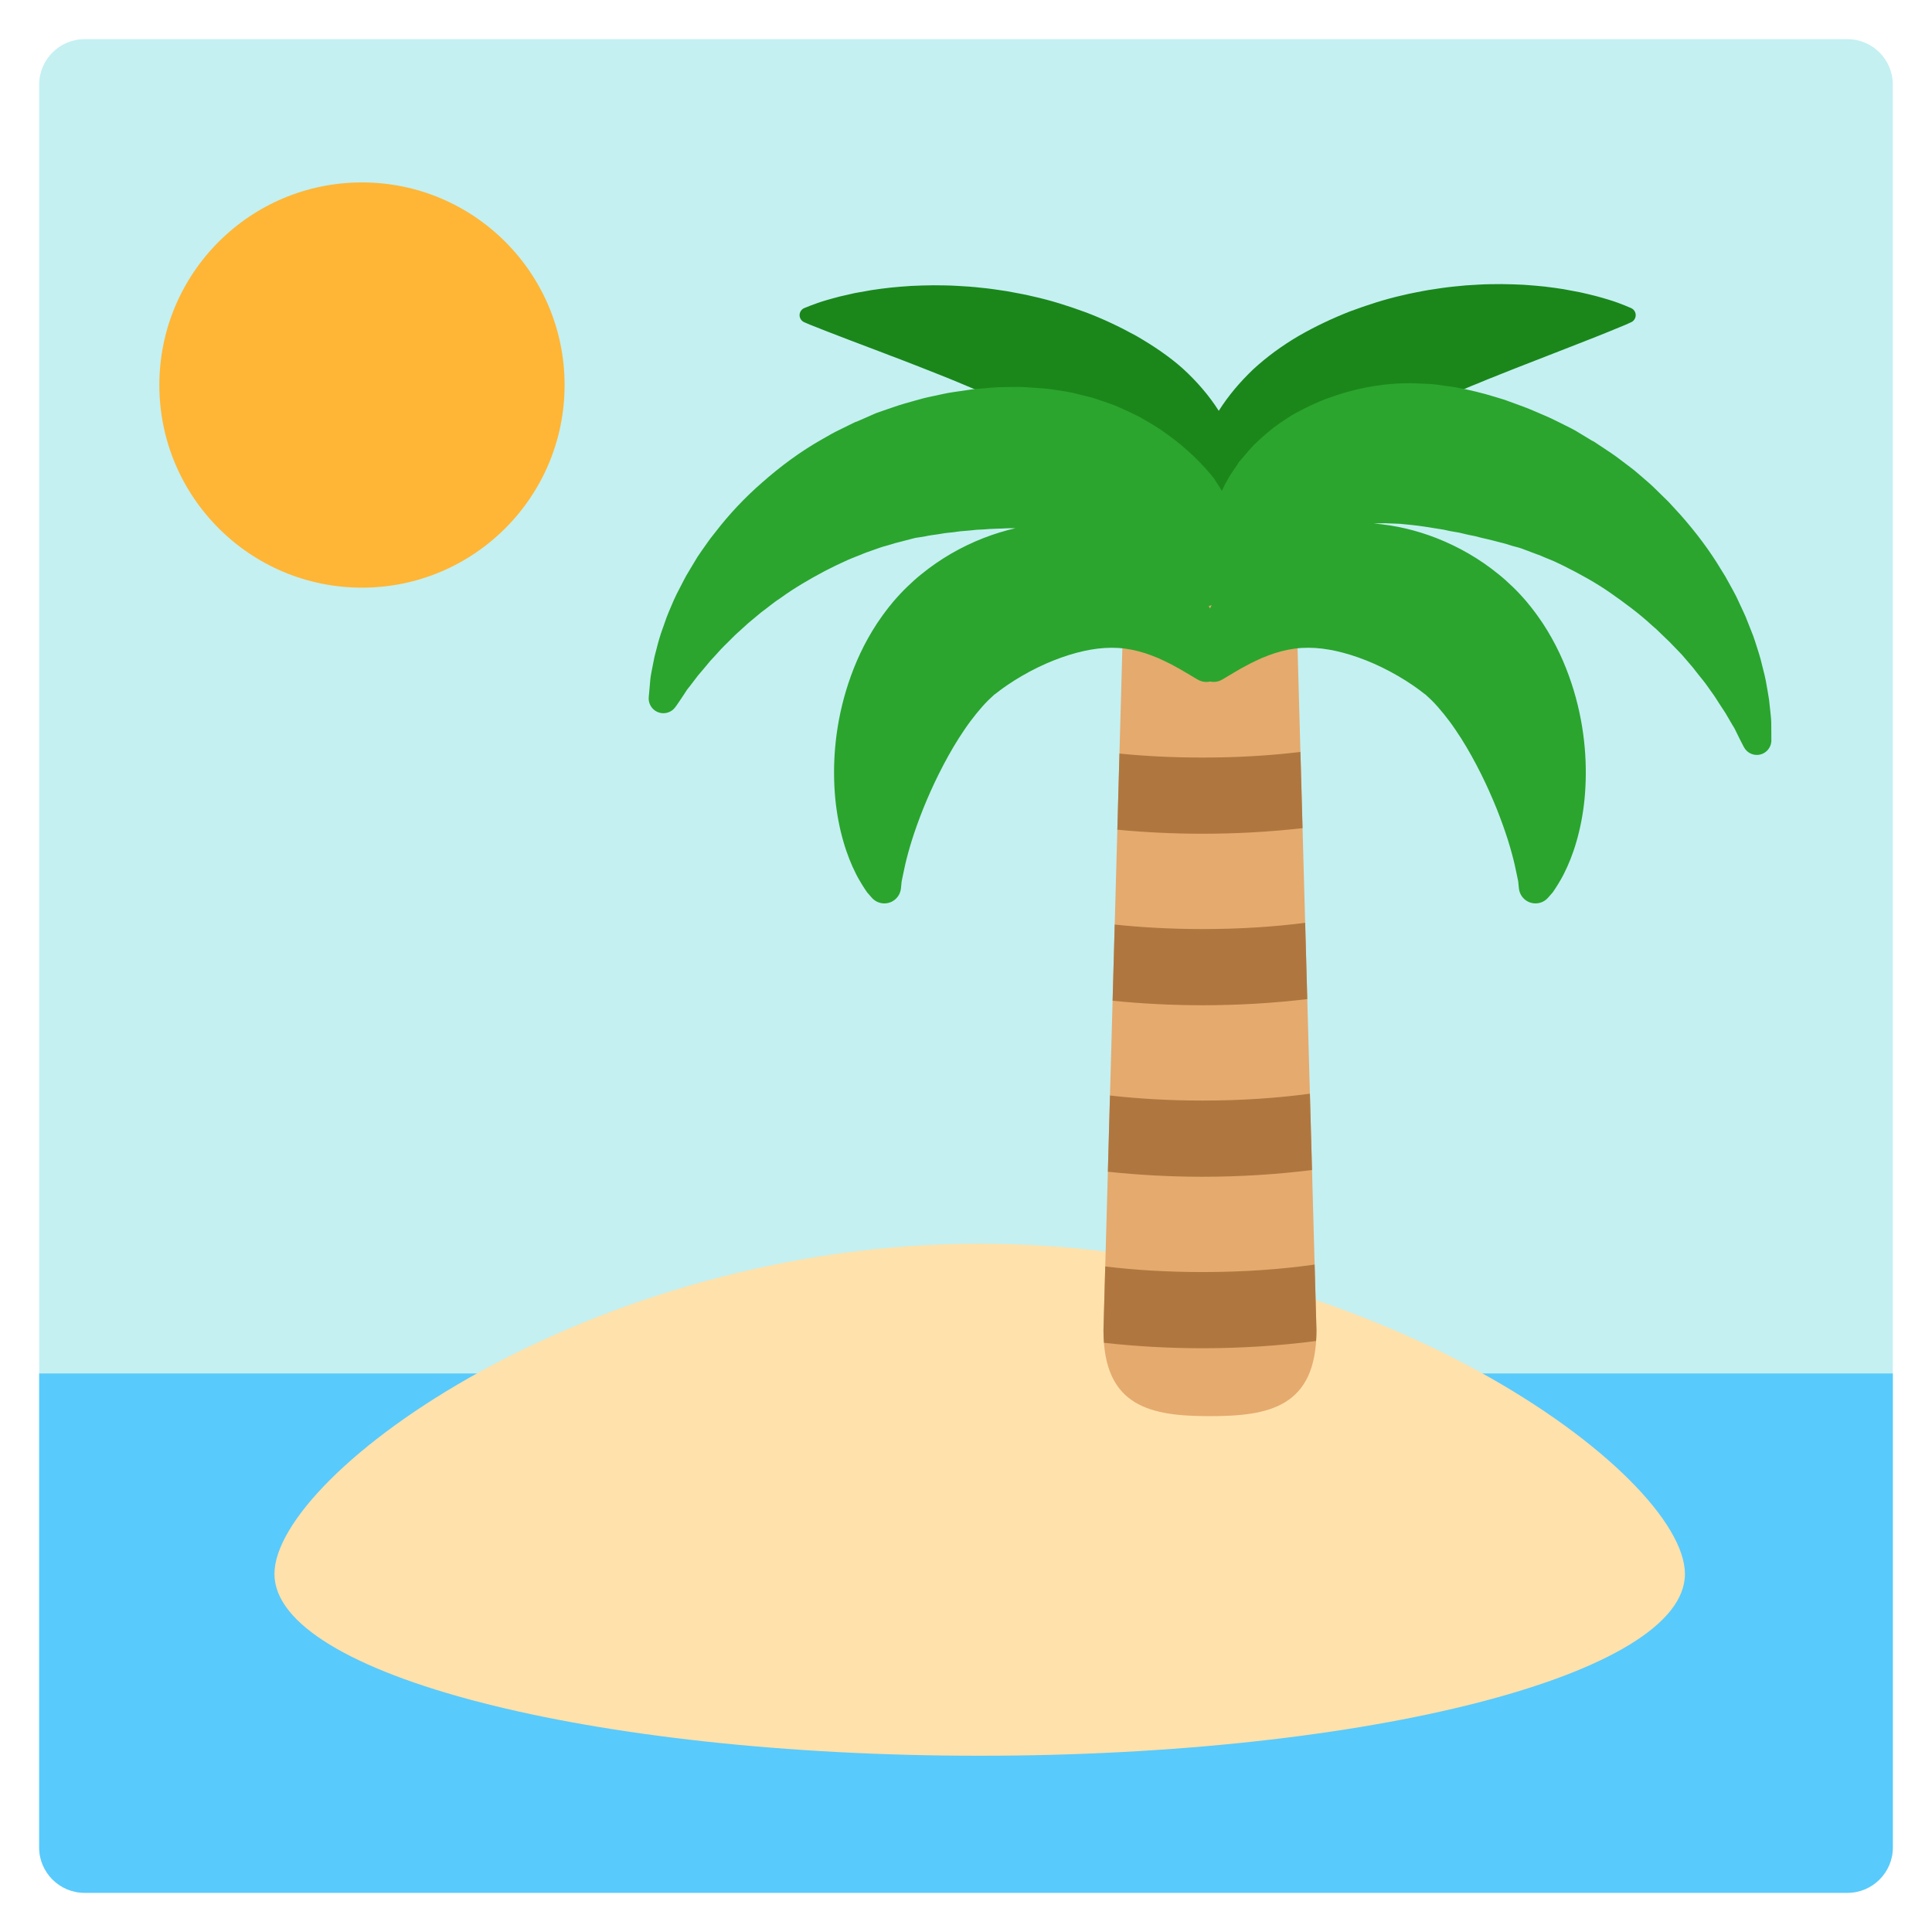
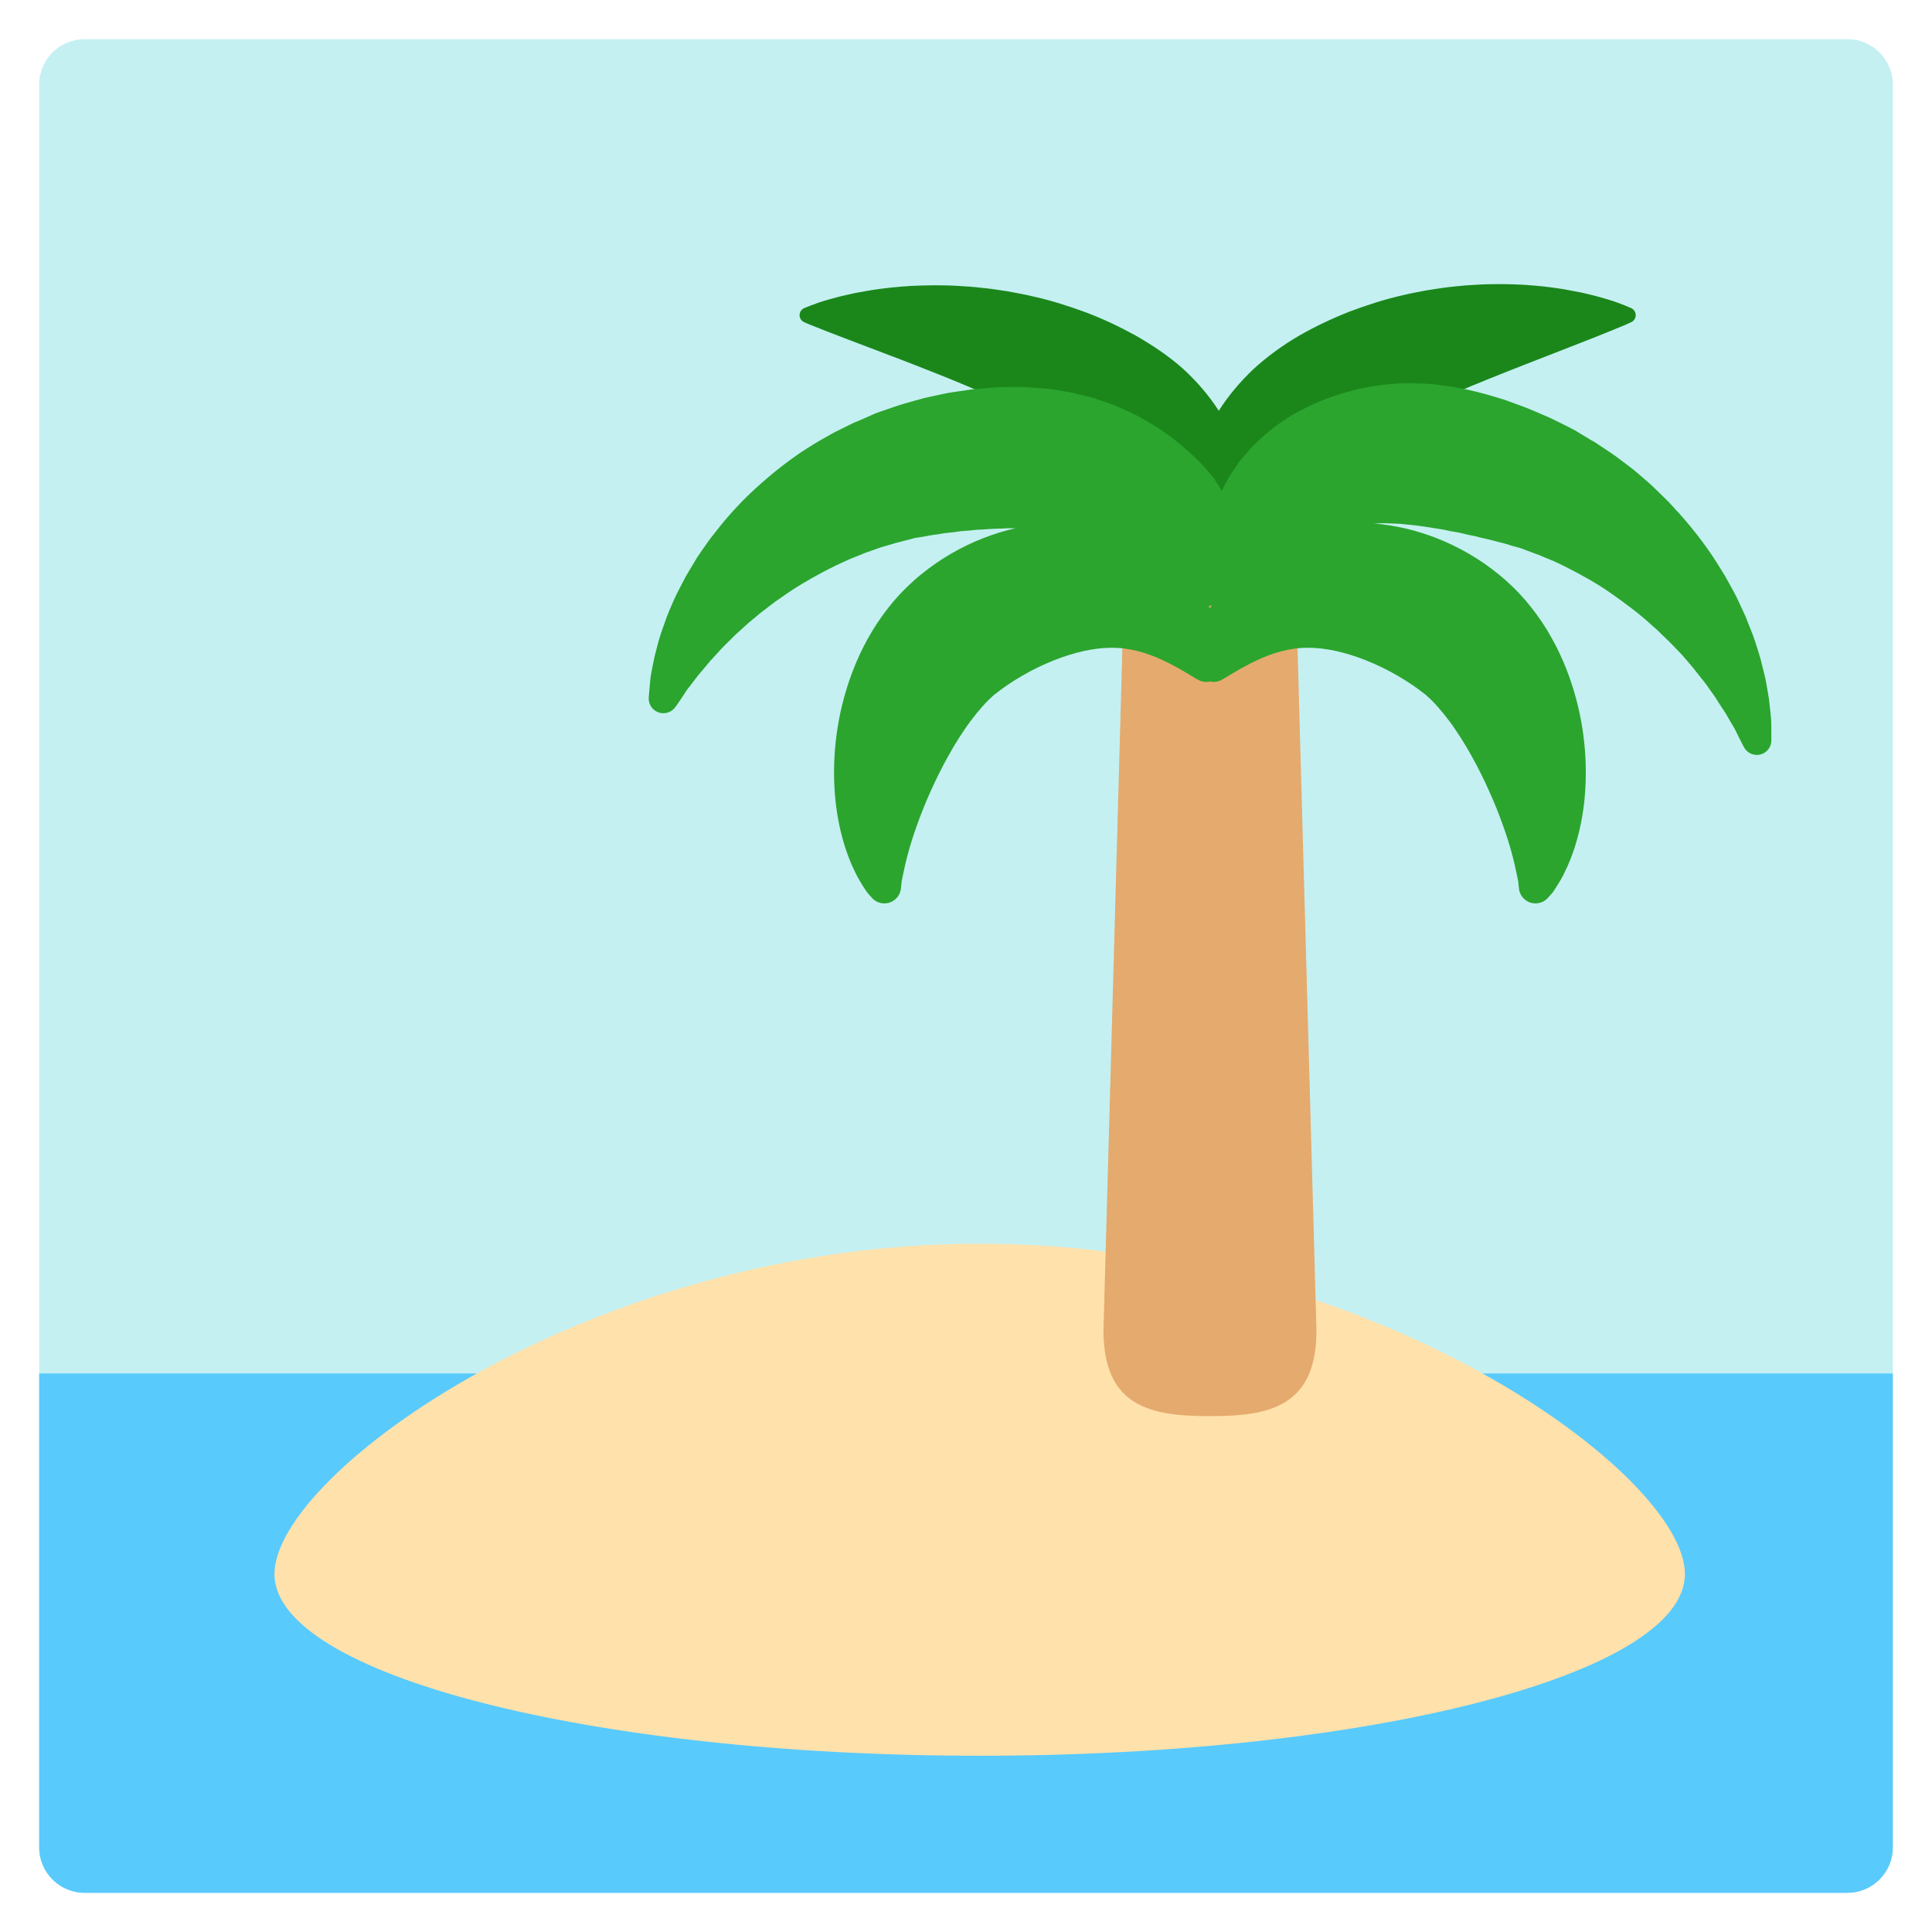
<svg xmlns="http://www.w3.org/2000/svg" version="1.1" x="0px" y="0px" viewBox="0 0 512 512" enable-background="new 0 0 512 512" xml:space="preserve">
  <g id="Layer_2">
    <path fill="#C4F0F2" d="M501.617,489.617c0,6.6-5.4,12-12,12H22.383c-6.6,0-12-5.4-12-12V22.383c0-6.6,5.4-12,12-12h467.234   c6.6,0,12,5.4,12,12V489.617z" />
  </g>
  <g id="Layer_3">
    <path fill="#59CAFC" d="M10.383,363.988v125.629c0,6.6,5.4,12,12,12h467.234c6.6,0,12-5.4,12-12V363.988H10.383z" />
  </g>
  <g id="Layer_4">
    <path fill="#FFE1AB" d="M259.627,329.587c-103.219,0-186.895,60.917-186.895,87.526s83.676,48.179,186.895,48.179   s186.895-21.571,186.895-48.179S362.846,329.587,259.627,329.587z" />
  </g>
  <g id="Layer_5">
-     <circle fill="#FFB636" cx="95.927" cy="102.04" r="53.698" />
-   </g>
+     </g>
  <g id="Layer_6">
    <path fill="#E5AA6E" d="M320.654,375.293c-15.587,0-28.222-2.353-28.222-22.755l5.169-186.52c0-20.401,7.466-36.938,23.053-36.938   s23.053,16.536,23.053,36.938l5.169,186.52C348.876,372.94,336.241,375.293,320.654,375.293z" />
  </g>
  <g id="Layer_7">
    <path fill="#1B871B" d="M432.222,81.626c0,0-0.55-0.23-1.582-0.662c-1.044-0.403-2.508-1.007-4.528-1.6   c-0.996-0.283-2.125-0.652-3.334-0.949c-1.204-0.286-2.515-0.631-3.921-0.933c-1.403-0.277-2.904-0.567-4.495-0.847   c-1.589-0.267-3.26-0.468-5.017-0.691c-1.753-0.194-3.581-0.332-5.484-0.472c-1.895-0.081-3.867-0.179-5.891-0.182   c-2.023,0.012-4.112,0.007-6.238,0.146c-1.066,0.063-2.144,0.128-3.232,0.193c-1.087,0.105-2.184,0.212-3.291,0.319   c-2.214,0.22-4.46,0.575-6.735,0.93c-1.138,0.191-2.279,0.417-3.425,0.649c-1.146,0.228-2.304,0.454-3.455,0.75   c-4.624,1.043-9.273,2.554-13.89,4.272c-4.594,1.8-9.145,3.951-13.494,6.45c-4.351,2.542-8.465,5.529-12.131,8.915   c-3.522,3.362-6.624,7.043-9.092,10.961c-2.554-4.033-5.803-7.789-9.497-11.17c-3.732-3.335-7.969-6.142-12.324-8.668   c-4.388-2.426-8.93-4.581-13.548-6.311c-4.621-1.692-9.275-3.168-13.901-4.178c-1.151-0.287-2.301-0.53-3.452-0.738   c-1.149-0.215-2.286-0.448-3.421-0.641c-2.28-0.325-4.514-0.708-6.731-0.9c-2.206-0.258-4.384-0.409-6.51-0.513   c-2.123-0.139-4.209-0.13-6.226-0.154c-2.022,0.012-3.987,0.084-5.88,0.17c-1.898,0.126-3.723,0.258-5.473,0.446   c-1.752,0.205-3.421,0.401-5.007,0.655c-1.579,0.281-3.078,0.547-4.486,0.797c-1.398,0.318-2.706,0.616-3.915,0.892   c-1.208,0.303-2.333,0.634-3.329,0.907c-2.017,0.57-3.482,1.143-4.525,1.526c-1.031,0.411-1.582,0.63-1.582,0.63   c-0.483,0.194-0.898,0.575-1.119,1.092c-0.443,1.035,0.037,2.233,1.072,2.676c0,0,0.544,0.233,1.565,0.67   c1.009,0.424,2.555,0.975,4.365,1.724c1.817,0.699,4.024,1.547,6.555,2.52c2.485,0.943,5.289,2.006,8.348,3.166   c1.511,0.574,3.071,1.198,4.684,1.784c1.596,0.621,3.245,1.262,4.941,1.922c3.361,1.346,6.881,2.678,10.427,4.177   c3.559,1.462,7.167,3.003,10.742,4.615c3.595,1.587,7.099,3.324,10.538,5.046c3.413,1.764,6.678,3.597,9.766,5.461   c3.052,1.887,5.819,3.889,8.497,5.687c2.584,1.868,5.066,3.598,7.348,5.312c2.21,1.74,4.439,3.378,6.35,5.106   c2.024,1.685,3.781,3.45,5.477,5.172c1.646,1.734,3.126,3.449,4.339,4.988c0.654,0.77,1.21,1.494,1.695,2.144   c0.262,0.555,0.516,1.062,0.724,1.467c0.286,0.554,0.526,0.97,0.698,1.248c0.166,0.277,0.252,0.42,0.252,0.42   c0.141,0.234,0.332,0.452,0.565,0.626c0.545,0.408,1.216,0.514,1.829,0.364c0.812,0.088,1.642-0.261,2.121-0.99   c0,0,0.094-0.143,0.276-0.42c0.189-0.279,0.443-0.695,0.76-1.251c0.373-0.685,0.881-1.61,1.37-2.727   c0.222-0.298,0.449-0.599,0.705-0.914c0.287-0.381,0.589-0.782,0.906-1.202c0.158-0.206,0.319-0.414,0.467-0.628   c0.175-0.205,0.353-0.415,0.535-0.629c0.357-0.414,0.728-0.845,1.113-1.292c0.368-0.439,0.684-0.902,1.138-1.331   c1.68-1.754,3.406-3.57,5.444-5.292c1.911-1.773,4.184-3.432,6.446-5.171c2.336-1.711,4.89-3.41,7.551-5.207   c2.746-1.745,5.635-3.568,8.691-5.439c3.127-1.79,6.383-3.627,9.821-5.322c3.443-1.696,6.952-3.398,10.549-4.952   c1.768-0.835,3.599-1.536,5.369-2.347c1.811-0.713,3.571-1.536,5.363-2.218c3.54-1.492,7.05-2.84,10.404-4.186   c3.408-1.328,6.629-2.584,9.603-3.743c3.052-1.192,5.849-2.284,8.328-3.252c2.519-0.972,4.729-1.871,6.544-2.603   c1.879-0.774,3.356-1.382,4.363-1.797c1.02-0.458,1.565-0.702,1.565-0.702c0.457-0.206,0.845-0.582,1.054-1.081   C433.761,83.267,433.268,82.064,432.222,81.626z" />
  </g>
  <g id="Layer_8">
    <path fill="#2BA52E" d="M469.419,194.028c-0.006-0.702-0.014-1.567-0.023-2.585c-0.01-1.024-0.188-2.334-0.329-3.747   c-0.079-0.719-0.163-1.476-0.251-2.27c-0.126-0.762-0.257-1.56-0.394-2.391c-0.274-1.667-0.594-3.483-1.102-5.368   c-0.239-0.955-0.486-1.94-0.74-2.955c-0.255-1.02-0.614-2.024-0.936-3.087c-0.334-1.056-0.679-2.146-1.076-3.242   c-0.429-1.084-0.867-2.193-1.315-3.325c-0.227-0.57-0.457-1.145-0.69-1.726c-0.248-0.573-0.521-1.137-0.786-1.717   c-0.541-1.159-1.092-2.34-1.653-3.541c-0.59-1.187-1.266-2.348-1.925-3.555c-0.335-0.602-0.672-1.208-1.011-1.819   c-0.355-0.6-0.736-1.187-1.109-1.789c-2.916-4.878-6.53-9.715-10.694-14.428c-1.067-1.162-2.142-2.333-3.225-3.513   c-1.15-1.125-2.309-2.258-3.474-3.398c-1.151-1.171-2.435-2.202-3.678-3.31l-1.911-1.62c-0.649-0.53-1.33-1.021-1.999-1.535   c-1.357-1.001-2.681-2.077-4.104-3.024c-1.43-0.951-2.864-1.904-4.3-2.859l-0.271-0.179c-0.225-0.111,0.409,0.186-0.522-0.261   l-0.059-0.036l-0.118-0.071l-0.473-0.286l-0.946-0.572l-1.894-1.145c-1.078-0.723-2.982-1.632-4.649-2.467l-2.571-1.266   c-0.857-0.414-1.636-0.722-2.461-1.086c-1.637-0.683-3.253-1.438-4.93-2.047c-1.683-0.617-3.363-1.233-5.038-1.848   c-1.709-0.533-3.432-1.037-5.156-1.538c-3.469-0.922-6.976-1.747-10.538-2.165c-0.889-0.122-1.776-0.245-2.659-0.366   c-0.882-0.123-1.782-0.127-2.671-0.189c-0.891-0.052-1.78-0.092-2.667-0.11c-0.887-0.017-1.767-0.07-2.656-0.021   c-7.076,0.105-13.997,1.581-20.252,3.876c-3.145,1.092-6.091,2.583-8.872,4.065c-1.387,0.758-2.688,1.674-3.961,2.516   c-0.622,0.445-1.239,0.887-1.85,1.324c-0.587,0.481-1.168,0.957-1.743,1.428c-1.138,0.953-2.199,1.938-3.213,2.916   c-1.001,1.013-1.909,2.078-2.78,3.101l-0.646,0.761l-0.317,0.376l-0.157,0.187c-0.082,0.069,0.128-0.088-0.193,0.166l-0.027,0.04   l-0.053,0.081c-0.146,0.21-0.275,0.439-0.409,0.66c-0.144,0.233-0.226,0.409-0.465,0.723c-0.394,0.561-0.835,1.146-1.153,1.659   c-0.33,0.516-0.651,1.022-0.931,1.554c-0.603,1.046-1.134,2.083-1.605,3.103c-0.112-0.198-0.223-0.395-0.336-0.595   c-0.188-0.299-0.377-0.601-0.567-0.905c-0.185-0.28-0.437-0.63-0.576-0.858l-0.384-0.645l-0.205-0.314l-0.103-0.158   c-0.337-0.331-0.116-0.12-0.201-0.206l-0.039-0.049l-0.078-0.097c-0.21-0.258-0.414-0.526-0.635-0.78   c-1.75-2.057-3.73-4.123-5.943-6.079c-2.197-2.014-4.65-3.837-7.272-5.656c-1.327-0.859-2.695-1.694-4.117-2.498   c-1.41-0.84-2.877-1.568-4.392-2.261c-1.519-0.675-3.046-1.431-4.644-1.976c-1.6-0.553-3.217-1.139-4.864-1.653   c-1.666-0.414-3.35-0.833-5.051-1.255c-1.708-0.381-3.443-0.603-5.188-0.878c-1.749-0.269-3.513-0.383-5.285-0.498   c-1.772-0.116-3.549-0.267-5.334-0.2c-1.784,0.049-3.577,0.01-5.359,0.162c-1.775,0.148-3.56,0.297-5.351,0.446   c-1.765,0.257-3.536,0.516-5.313,0.775c-1.772,0.241-3.509,0.694-5.257,1.043c-0.87,0.196-1.747,0.358-2.608,0.588l-2.574,0.714   c-1.719,0.488-3.372,0.918-5.24,1.587l-2.712,0.929l-1.346,0.472l-0.671,0.237l-0.512,0.222c-1.346,0.591-2.691,1.182-4.033,1.771   l-0.503,0.221c0.088-0.028-0.977,0.332-0.562,0.197l-0.073,0.036l-0.146,0.071l-0.292,0.143l-1.167,0.572l-2.318,1.145   c-1.554,0.731-3.031,1.596-4.503,2.438c-5.913,3.32-11.232,7.308-15.974,11.482c-4.771,4.145-8.917,8.6-12.396,13.126   c-0.44,0.557-0.878,1.111-1.312,1.661c-0.427,0.554-0.816,1.138-1.219,1.698c-0.794,1.131-1.582,2.231-2.317,3.339   c-0.686,1.143-1.361,2.267-2.023,3.369c-0.326,0.549-0.648,1.093-0.968,1.631c-0.305,0.548-0.584,1.108-0.871,1.652   c-0.562,1.087-1.112,2.152-1.65,3.192c-0.525,1.042-0.966,2.107-1.404,3.129c-0.426,1.03-0.871,2.007-1.237,2.993   c-0.349,0.991-0.689,1.953-1.017,2.885c-0.682,1.838-1.184,3.614-1.598,5.261c-0.211,0.818-0.414,1.602-0.607,2.351   c-0.157,0.787-0.308,1.537-0.45,2.249c-0.266,1.401-0.554,2.694-0.649,3.719c-0.09,1.014-0.166,1.876-0.228,2.575   c-0.124,1.398-0.19,2.144-0.19,2.144c-0.112,1.309,0.439,2.65,1.576,3.484c1.735,1.273,4.173,0.899,5.446-0.836l0.276-0.376   c0,0,0.458-0.624,1.249-1.814c0.392-0.596,0.876-1.332,1.445-2.196c0.274-0.465,0.62-0.804,0.946-1.24   c0.319-0.419,0.658-0.865,1.016-1.336c0.351-0.46,0.721-0.946,1.109-1.454c0.435-0.511,0.891-1.047,1.366-1.604   c0.478-0.552,0.964-1.125,1.44-1.726c0.468-0.604,1.063-1.176,1.611-1.789c0.568-0.603,1.129-1.232,1.699-1.876   c0.586-0.636,1.252-1.25,1.892-1.894c0.667-0.629,1.268-1.316,1.971-1.959c0.702-0.635,1.42-1.286,2.153-1.949   c0.361-0.329,0.725-0.662,1.093-0.998c0.385-0.321,0.774-0.645,1.166-0.972c0.776-0.647,1.566-1.306,2.37-1.977   c1.724-1.227,3.301-2.64,5.174-3.826c3.54-2.566,7.499-4.891,11.599-7.062c1.044-0.517,2.067-1.074,3.129-1.57   c1.059-0.491,2.125-0.986,3.197-1.483c1.079-0.473,2.198-0.871,3.292-1.317c1.077-0.484,2.203-0.855,3.32-1.248   c1.116-0.395,2.221-0.817,3.372-1.106l1.704-0.491l0.843-0.268l0.211-0.067l0.105-0.034l0.053-0.017   c0.471-0.157-0.584,0.195-0.45,0.153l0.53-0.138c1.413-0.367,2.828-0.735,4.245-1.103l0.525-0.134l0.383-0.056l0.763-0.116   l1.514-0.249c0.928-0.228,2.151-0.363,3.289-0.529c0.575-0.075,1.143-0.186,1.714-0.284c0.57-0.095,1.146-0.125,1.718-0.193   c1.146-0.079,2.277-0.358,3.416-0.397c1.138-0.059,2.267-0.213,3.398-0.323c1.126-0.018,2.25-0.126,3.373-0.201   c1.125-0.083,2.23-0.074,3.346-0.127c0.553,0.001,1.121-0.089,1.669-0.078c0.553-0.002,1.104-0.004,1.652-0.005   c0.096-0.001,0.191-0.001,0.286-0.002c-2.901,0.662-5.757,1.539-8.531,2.629c-5.856,2.297-11.386,5.463-16.437,9.577   c-1.276,1.012-2.491,2.128-3.697,3.285c-0.6,0.576-1.202,1.173-1.779,1.795l-0.867,0.947l-0.995,1.128   c-0.196,0.221-0.251,0.3-0.35,0.424l-0.278,0.351l-0.139,0.175l-0.035,0.044c0.026-0.027-0.337,0.379-0.207,0.236l-0.096,0.121   l-0.381,0.487c-0.495,0.655-1.016,1.307-1.476,1.966l-1.375,1.977c-0.428,0.66-0.849,1.323-1.256,1.991   c-3.231,5.319-5.433,10.703-7.009,15.921c-3.133,10.446-3.635,20.34-2.842,28.698c0.413,4.184,1.184,7.988,2.148,11.296   c0.948,3.309,2.106,6.122,3.234,8.356c0.533,1.12,1.138,2.092,1.629,2.924c0.509,0.859,1.043,1.618,1.422,2.176   c0.804,0.92,1.233,1.411,1.233,1.411c0.713,0.811,1.731,1.374,2.889,1.49c2.43,0.243,4.597-1.53,4.84-3.96   c0,0,0.065-0.649,0.188-1.865c0.103-0.494,0.231-1.103,0.381-1.82c0.143-0.756,0.335-1.608,0.544-2.556   c0.438-1.893,1.04-4.144,1.83-6.664c0.802-2.519,1.797-5.304,2.972-8.255c1.199-2.951,2.57-6.069,4.146-9.222   c1.579-3.151,3.33-6.344,5.256-9.386c0.983-1.506,1.962-2.999,3.002-4.4c1.043-1.393,2.104-2.72,3.176-3.931   c0.277-0.29,0.544-0.586,0.803-0.886l0.805-0.826c0.265-0.279,0.543-0.507,0.807-0.766l0.196-0.193l0.048-0.049   c0.154-0.171-0.185,0.207-0.134,0.152l0.041-0.039l0.162-0.154l0.324-0.309c0.102-0.095,0.244-0.239,0.258-0.23l0.245-0.16   l0.406-0.311l0.842-0.647c0.57-0.441,1.195-0.856,1.817-1.3c2.526-1.73,5.359-3.37,8.175-4.742c2.825-1.38,5.64-2.476,8.293-3.307   c2.661-0.821,5.156-1.377,7.572-1.671c2.411-0.286,4.792-0.32,7.198-0.007c2.396,0.312,4.813,0.959,7.06,1.819   c1.133,0.416,2.23,0.876,3.227,1.378c1.043,0.466,1.982,0.975,2.863,1.45c1.777,0.94,3.188,1.833,4.215,2.424   c0.49,0.312,0.898,0.542,1.169,0.7c0.272,0.16,0.413,0.242,0.413,0.242l0.362,0.213c0.694,0.404,1.504,0.629,2.365,0.612   c0.308-0.006,0.607-0.044,0.896-0.108c1.059,0.218,2.196,0.076,3.202-0.515l0.347-0.203c0,0,0.14-0.082,0.413-0.242   c0.271-0.159,0.679-0.389,1.169-0.7c1.026-0.59,2.438-1.483,4.215-2.424c0.881-0.475,1.82-0.984,2.863-1.45   c0.997-0.502,2.095-0.962,3.227-1.378c2.247-0.86,4.664-1.507,7.06-1.819c2.406-0.313,4.787-0.279,7.198,0.007   c2.415,0.294,4.911,0.85,7.572,1.671c2.654,0.831,5.469,1.926,8.293,3.307c2.815,1.372,5.649,3.012,8.175,4.742   c0.622,0.444,1.247,0.859,1.817,1.3l0.842,0.647l0.406,0.311l0.245,0.16c0.013-0.008,0.156,0.135,0.258,0.23l0.324,0.309   l0.162,0.154l0.04,0.039c0.051,0.054-0.288-0.323-0.134-0.152l0.048,0.049l0.196,0.193c0.265,0.259,0.543,0.487,0.807,0.766   l0.805,0.826c0.26,0.301,0.526,0.597,0.803,0.886c1.072,1.211,2.134,2.538,3.176,3.931c1.041,1.401,2.02,2.893,3.002,4.4   c1.926,3.042,3.677,6.235,5.256,9.386c1.576,3.154,2.948,6.272,4.146,9.222c1.175,2.951,2.17,5.736,2.972,8.255   c0.79,2.519,1.392,4.771,1.83,6.664c0.21,0.948,0.401,1.8,0.544,2.556c0.15,0.716,0.278,1.326,0.381,1.82   c0.123,1.216,0.188,1.865,0.188,1.865c0.11,1.074,0.613,2.123,1.49,2.889c1.839,1.607,4.632,1.419,6.239-0.419   c0,0,0.429-0.491,1.233-1.411c0.379-0.558,0.912-1.317,1.422-2.176c0.491-0.832,1.096-1.803,1.629-2.924   c1.128-2.234,2.286-5.047,3.234-8.356c0.964-3.308,1.735-7.111,2.148-11.296c0.792-8.358,0.29-18.252-2.842-28.698   c-1.576-5.218-3.778-10.603-7.009-15.921c-0.408-0.668-0.828-1.331-1.256-1.991l-1.375-1.977c-0.461-0.659-0.981-1.311-1.476-1.966   l-0.381-0.487l-0.096-0.121c0.13,0.142-0.233-0.264-0.207-0.236l-0.035-0.044l-0.139-0.175l-0.278-0.351   c-0.099-0.124-0.155-0.204-0.35-0.424l-0.995-1.128l-0.867-0.947c-0.577-0.622-1.179-1.219-1.779-1.795   c-1.207-1.157-2.422-2.273-3.697-3.285c-5.05-4.115-10.581-7.28-16.437-9.577c-5.337-2.096-10.973-3.422-16.664-3.881   c0.239-0.005,0.476-0.011,0.716-0.016c1.04-0.004,2.048-0.113,3.123-0.019c1.049,0.041,2.109,0.082,3.18,0.123   c1.068,0.107,2.146,0.215,3.234,0.325c2.171,0.235,4.344,0.577,6.548,0.948l1.65,0.26c0.551,0.092,1.102,0.25,1.654,0.366   l1.667,0.286c0.557,0.084,1.114,0.185,1.668,0.337c1.108,0.284,2.223,0.527,3.352,0.731c1.111,0.313,2.24,0.561,3.372,0.82   c1.134,0.244,2.258,0.582,3.398,0.86c0.552,0.149,1.177,0.28,1.675,0.44l1.483,0.473c1.042,0.301,1.881,0.42,3.414,1.052   l2.063,0.776l1.031,0.388l0.515,0.194l0.129,0.048l0.064,0.024c-0.911-0.436-0.223-0.108-0.413-0.199l0.206,0.09   c1.097,0.483,2.205,0.95,3.33,1.393c1.123,0.444,2.182,1.025,3.283,1.525c4.307,2.159,8.577,4.488,12.458,7.214   c3.876,2.709,7.641,5.504,10.907,8.531c0.42,0.368,0.853,0.725,1.26,1.098c0.395,0.384,0.786,0.765,1.175,1.143   c0.79,0.76,1.569,1.508,2.334,2.244c0.74,0.767,1.468,1.522,2.182,2.262c0.359,0.375,0.715,0.747,1.068,1.114   c0.329,0.384,0.655,0.765,0.977,1.142c0.653,0.76,1.292,1.505,1.916,2.232c0.603,0.744,1.134,1.505,1.733,2.214   c0.568,0.723,1.18,1.412,1.682,2.124c0.509,0.716,1.003,1.412,1.482,2.086c1.019,1.34,1.76,2.687,2.59,3.9   c0.402,0.615,0.788,1.204,1.157,1.767c0.324,0.557,0.633,1.088,0.926,1.592c0.299,0.514,0.582,1,0.848,1.458   c0.27,0.472,0.563,0.86,0.778,1.352c0.455,0.924,0.843,1.711,1.156,2.348c0.633,1.274,1.001,1.947,1.001,1.947l0.183,0.336   c0.66,1.205,1.945,2.016,3.415,2.003c2.128-0.019,3.837-1.759,3.819-3.887C469.438,196.18,469.432,195.431,469.419,194.028z    M320.329,160.592c0.264-0.05,0.522-0.124,0.77-0.228c-0.155,0.303-0.303,0.601-0.445,0.898   C320.547,161.04,320.443,160.818,320.329,160.592z" />
  </g>
  <g id="Layer_9">
-     <path fill="#AF773F" d="M318.696,200.76c9.505,0,18.15-0.552,25.932-1.491l0.56,20.2c-8.646,0.986-17.578,1.485-26.492,1.485   c-7.578,0-15.17-0.359-22.588-1.073l0.559-20.181C303.409,200.375,310.753,200.76,318.696,200.76z M295.412,245.012l-0.56,20.192   c7.816,0.796,15.837,1.2,23.844,1.2c9.346,0,18.712-0.549,27.747-1.632l-0.56-20.216c-8.107,1.035-17.164,1.653-27.187,1.653   C310.252,246.208,302.498,245.767,295.412,245.012z M294.156,290.321l-0.56,20.202c8.211,0.883,16.664,1.33,25.1,1.33   c9.779,0,19.582-0.599,29.003-1.785l-0.561-20.229c-8.423,1.134-17.897,1.819-28.442,1.819   C309.749,291.657,301.578,291.162,294.156,290.321z M348.779,355.375c0.059-0.908,0.097-1.845,0.097-2.837l-0.483-17.418   c-8.729,1.237-18.63,1.985-29.697,1.985c-9.45,0-18.048-0.546-25.796-1.476l-0.469,16.909c0,1.166,0.046,2.266,0.127,3.317   c8.535,0.959,17.345,1.445,26.137,1.445C328.85,357.301,339.028,356.653,348.779,355.375z" />
-   </g>
+     </g>
</svg>